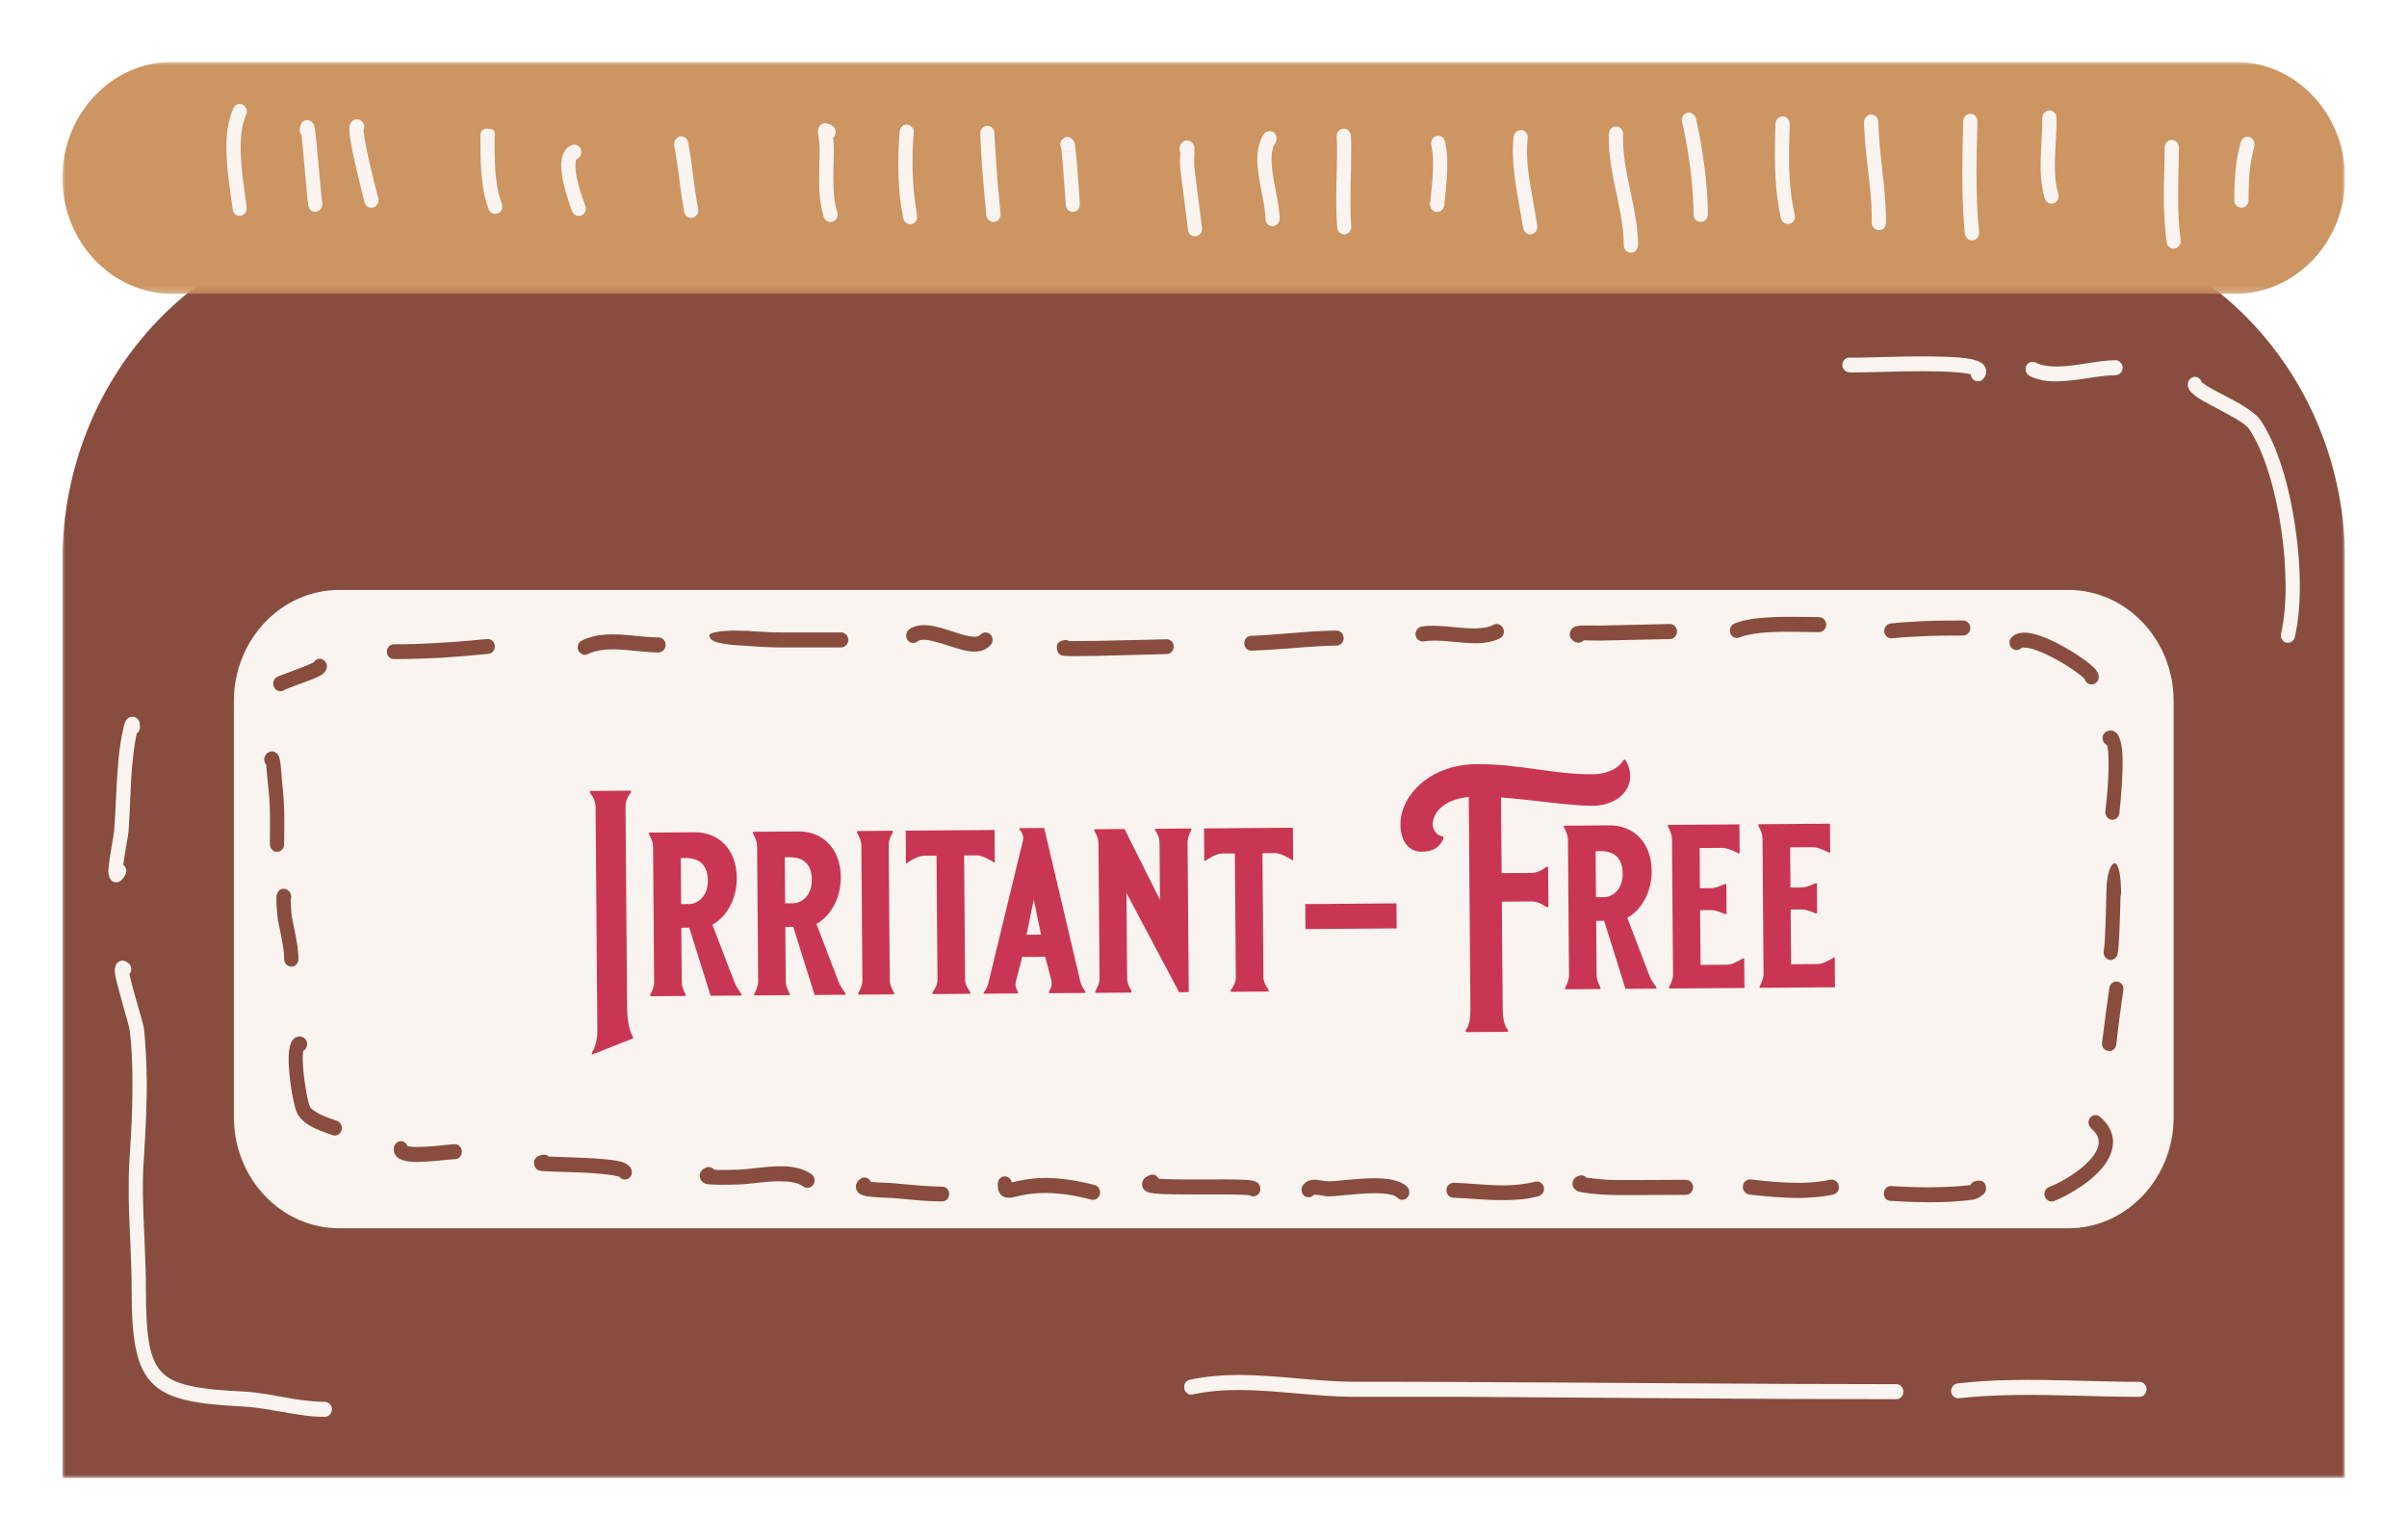
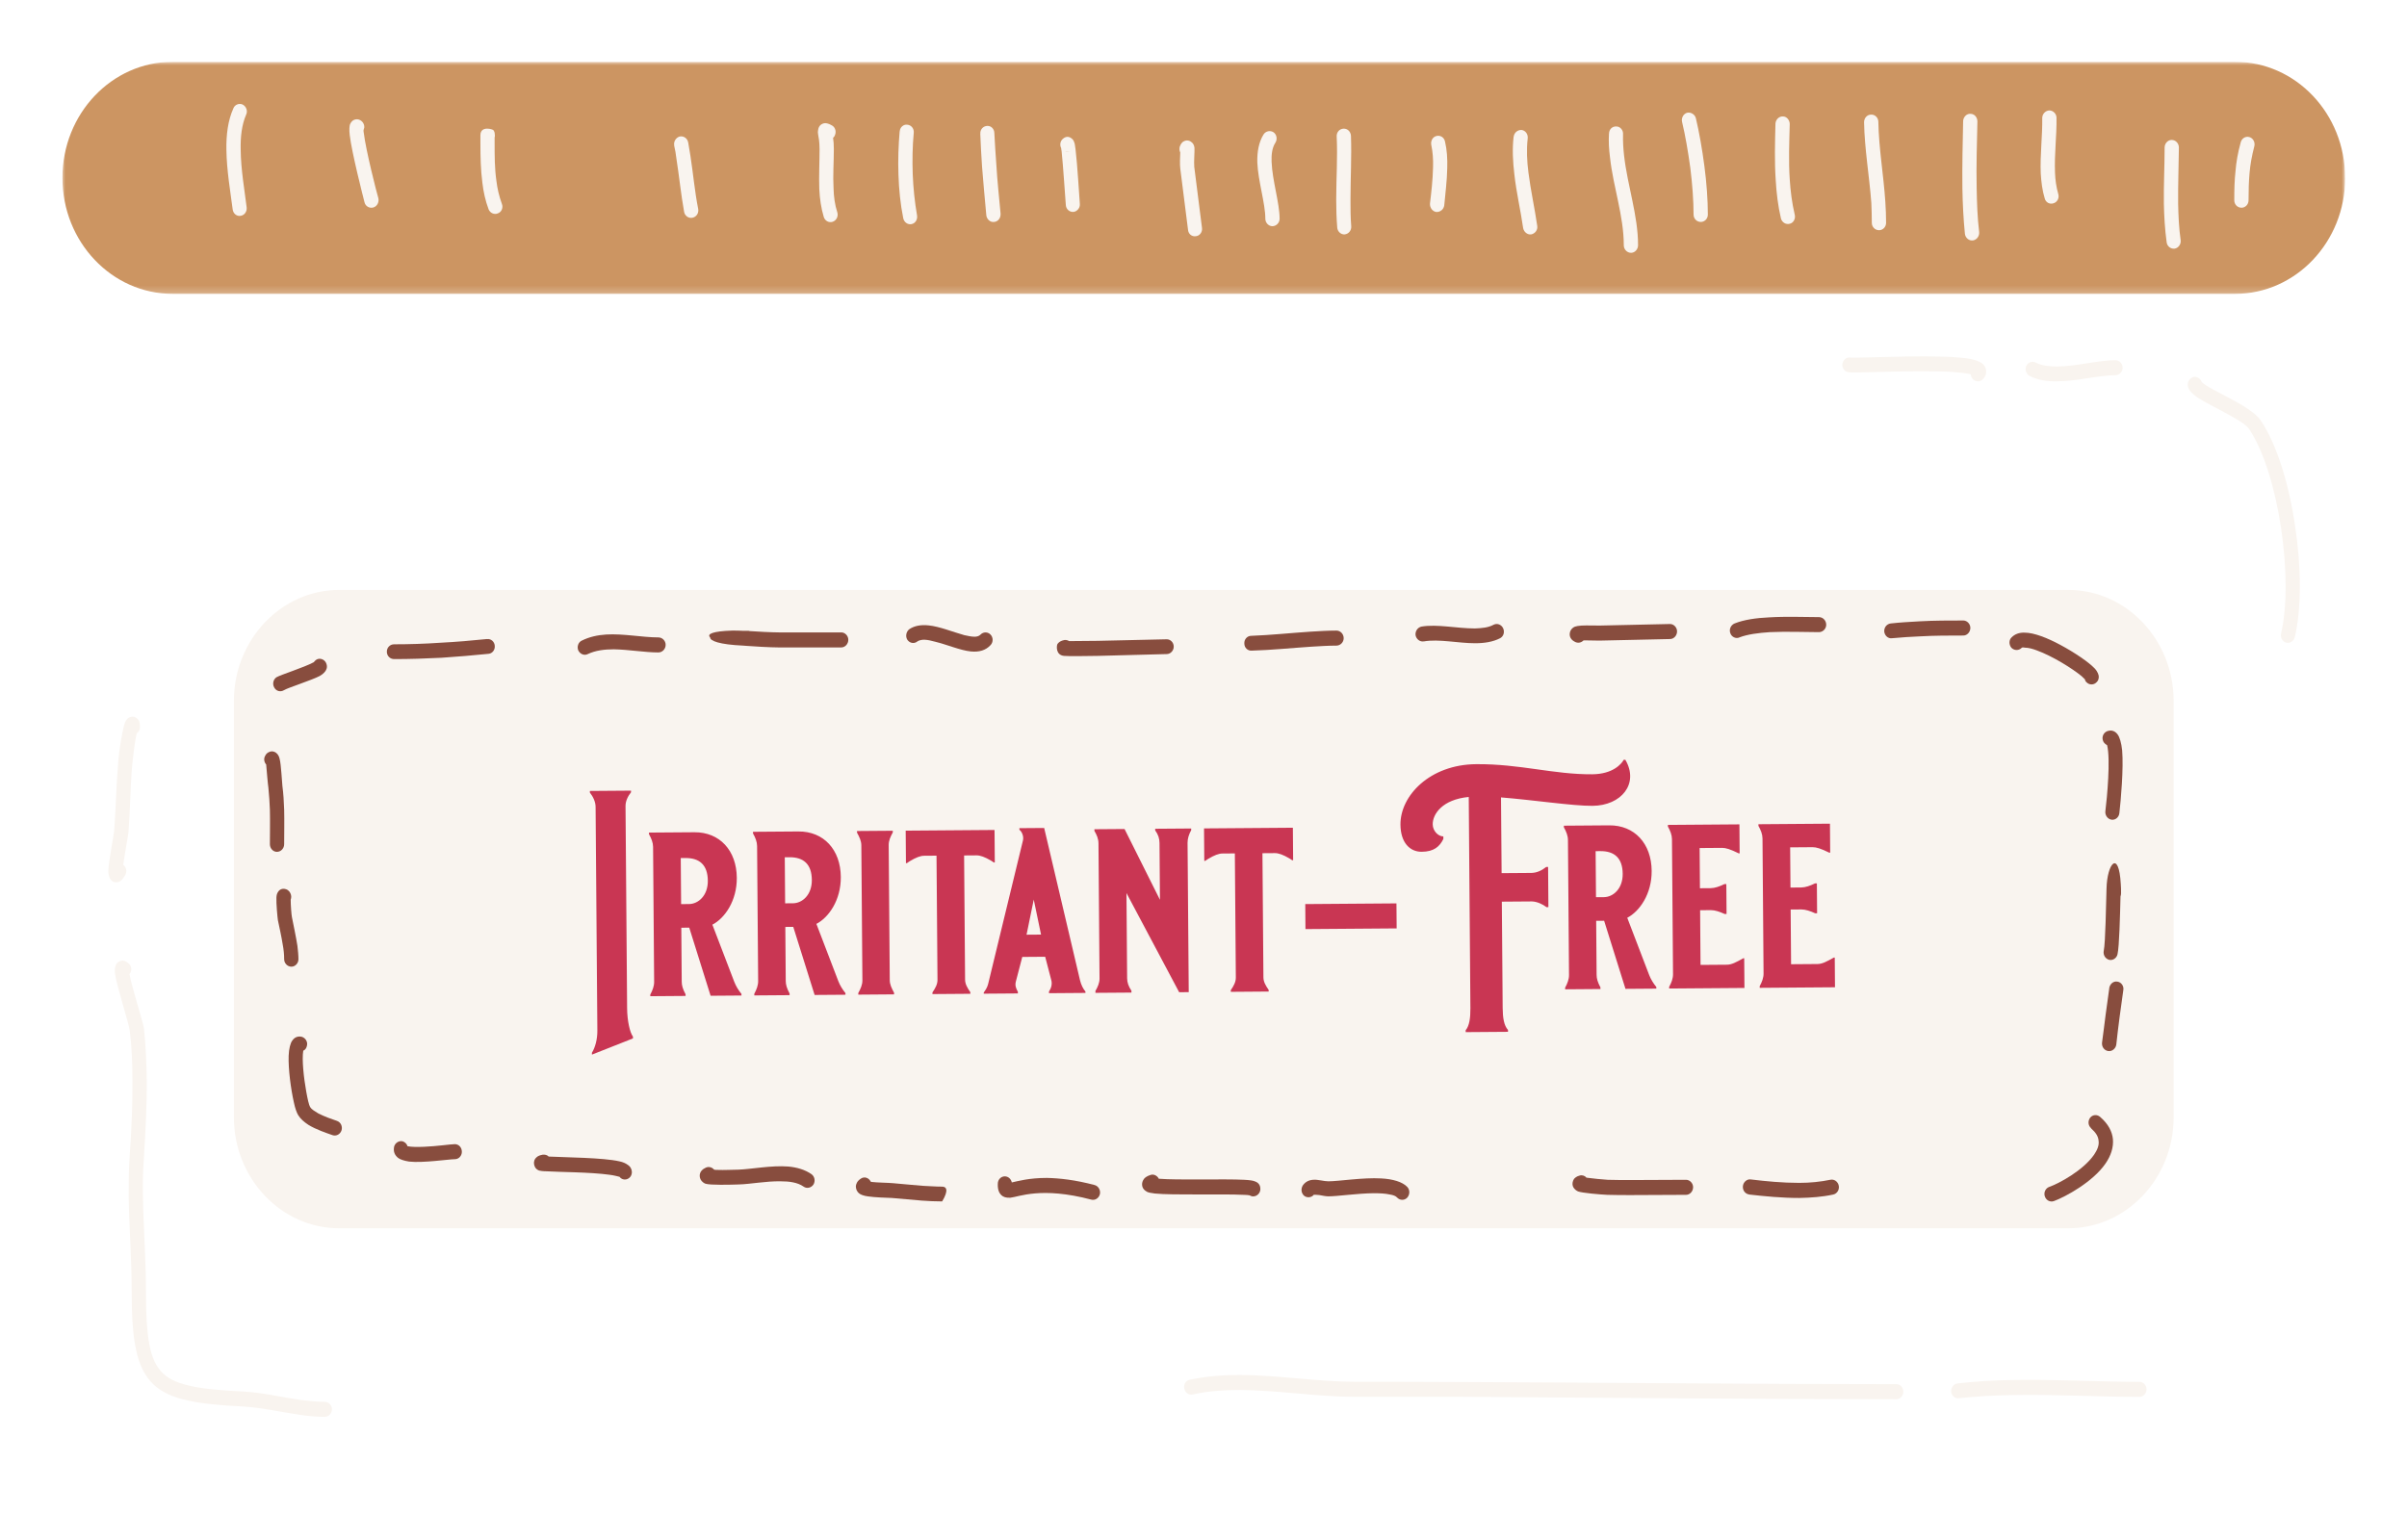
<svg xmlns="http://www.w3.org/2000/svg" width="350" height="224" viewBox="0 0 350 224" fill="none">
  <g filter="url(#filter0_d_1_181)">
    <g clip-path="url(#clip0_1_181)">
      <mask id="mask0_1_181" style="mask-type:luminance" maskUnits="userSpaceOnUse" x="9" y="28" width="332" height="183">
        <path d="M341 28.337H9V211H341V28.337Z" fill="white" />
      </mask>
      <g mask="url(#mask0_1_181)">
-         <path fill-rule="evenodd" clip-rule="evenodd" d="M341 77.552C341 50.461 320.151 28.482 294.451 28.482H55.628C29.938 28.482 9.079 50.47 9.079 77.552V211.109H341V77.552Z" fill="#884D3E" />
-       </g>
+         </g>
      <path fill-rule="evenodd" clip-rule="evenodd" d="M316.07 97.963C316.07 89.06 309.193 81.807 300.745 81.807H49.334C40.886 81.807 34.009 89.06 34.009 97.963V158.505C34.009 167.407 40.886 174.66 49.334 174.66H300.745C309.193 174.66 316.07 167.407 316.07 158.505V97.963Z" fill="#F9F4EF" />
      <path fill-rule="evenodd" clip-rule="evenodd" d="M70.805 88.951C68.622 89.179 66.329 89.37 64.037 89.489C61.784 89.644 59.492 89.716 57.308 89.716C56.725 89.716 56.251 90.172 56.251 90.792C56.251 91.411 56.725 91.867 57.308 91.867C59.561 91.867 61.853 91.794 64.185 91.675C66.478 91.521 68.809 91.329 71.033 91.101C71.576 91.065 72.011 90.527 71.942 89.917C71.902 89.343 71.398 88.878 70.815 88.96L70.805 88.951Z" fill="#884D3E" />
      <path fill-rule="evenodd" clip-rule="evenodd" d="M45.619 92.322C45.619 92.322 45.579 92.359 45.55 92.359C44.275 93.051 40.787 94.163 40.204 94.509C39.73 94.819 39.582 95.503 39.878 96.004C40.165 96.541 40.787 96.696 41.301 96.386C41.844 96.04 45.263 94.965 46.508 94.318C47.052 94.008 47.348 93.626 47.417 93.434C47.565 93.161 47.565 92.897 47.486 92.623C47.338 92.049 46.755 91.703 46.212 91.858C45.955 91.94 45.777 92.131 45.629 92.322H45.619Z" fill="#884D3E" />
      <path fill-rule="evenodd" clip-rule="evenodd" d="M38.702 107.175C38.771 107.977 38.959 110.21 39.028 110.592C39.137 111.668 39.206 112.743 39.246 113.809C39.285 115.458 39.246 117.144 39.246 118.793C39.246 119.413 39.72 119.905 40.263 119.905C40.846 119.905 41.321 119.404 41.321 118.793C41.321 117.108 41.36 115.422 41.321 113.772C41.281 112.624 41.212 111.431 41.064 110.319C40.995 109.781 40.886 107.212 40.658 106.364C40.51 105.708 40.115 105.444 39.927 105.371C39.641 105.253 39.384 105.253 39.087 105.407C38.939 105.48 38.722 105.599 38.574 105.909C38.317 106.328 38.396 106.829 38.682 107.175H38.702Z" fill="#884D3E" />
      <path fill-rule="evenodd" clip-rule="evenodd" d="M42.269 126.858C42.378 126.584 42.378 126.247 42.23 125.937C42.012 125.482 41.686 125.363 41.538 125.327C41.133 125.208 40.659 125.29 40.372 125.828C40.303 125.946 40.194 126.211 40.194 126.593C40.155 127.359 40.342 129.436 40.411 129.856C40.629 130.894 40.916 132.161 41.103 133.346C41.251 134.111 41.321 134.84 41.321 135.532C41.321 136.107 41.795 136.608 42.378 136.608C42.921 136.608 43.396 136.107 43.396 135.532C43.396 134.913 43.326 134.266 43.247 133.573C43.03 132.197 42.704 130.694 42.447 129.391C42.378 129.081 42.269 127.623 42.269 126.858ZM40.451 127.013C40.481 127.095 40.52 127.131 40.599 127.204C40.52 127.131 40.491 127.085 40.451 127.013Z" fill="#884D3E" />
      <mask id="mask1_1_181" style="mask-type:luminance" maskUnits="userSpaceOnUse" x="9" y="5" width="332" height="34">
        <path d="M341 5H9V38.797H341V5Z" fill="white" />
      </mask>
      <g mask="url(#mask1_1_181)">
        <path fill-rule="evenodd" clip-rule="evenodd" d="M341 21.867C341 12.545 333.836 4.991 324.993 4.991H25.096C16.253 4.991 9.079 12.545 9.079 21.867C9.079 31.189 16.253 38.743 25.096 38.743H324.993C333.836 38.743 341.01 31.179 341.01 21.867H341Z" fill="#CC9562" />
      </g>
      <path fill-rule="evenodd" clip-rule="evenodd" d="M33.94 11.752C33.139 13.52 32.882 15.625 32.922 17.812C32.961 20.764 33.505 23.908 33.831 26.441C33.9 27.061 34.414 27.48 34.957 27.398C35.54 27.325 35.935 26.787 35.866 26.168C35.57 23.707 35.026 20.682 34.997 17.766C34.957 15.926 35.145 14.158 35.797 12.663C36.054 12.126 35.797 11.47 35.283 11.206C34.779 10.978 34.157 11.206 33.94 11.743V11.752Z" fill="#F9F4EF" />
-       <path fill-rule="evenodd" clip-rule="evenodd" d="M43.84 15.625C44.127 17.967 44.571 24.108 44.828 25.867C44.898 26.487 45.411 26.906 45.994 26.787C46.538 26.705 46.943 26.177 46.864 25.557C46.607 23.753 46.133 17.42 45.846 15.197C45.806 14.741 45.737 14.395 45.698 14.276C45.55 13.857 45.293 13.702 45.154 13.62C44.749 13.392 44.354 13.392 43.949 13.775C43.88 13.857 43.623 14.158 43.583 14.85C43.554 15.16 43.653 15.424 43.84 15.616V15.625Z" fill="#F9F4EF" />
      <path fill-rule="evenodd" clip-rule="evenodd" d="M52.862 14.932C52.901 14.814 52.931 14.704 52.97 14.55C53.01 13.939 52.565 13.438 52.022 13.356C51.547 13.319 51.152 13.511 50.895 14.085C50.826 14.276 50.747 14.85 50.856 15.661C51.152 18.195 52.782 24.564 53.01 25.448C53.158 26.022 53.741 26.332 54.284 26.177C54.828 26.022 55.154 25.411 55.016 24.828C54.759 23.99 53.197 17.848 52.901 15.351C52.862 15.233 52.862 15.042 52.862 14.932ZM52.279 15.47C52.13 15.543 51.982 15.543 51.844 15.543C51.992 15.543 52.13 15.543 52.279 15.47Z" fill="#F9F4EF" />
      <path fill-rule="evenodd" clip-rule="evenodd" d="M71.932 15.971C71.961 15.862 71.961 15.743 71.961 15.67C71.932 15.515 71.932 15.397 71.932 15.361C71.892 15.133 71.784 14.978 71.754 14.941C71.714 14.823 69.896 14.212 69.857 15.634V16.828C69.857 18.75 69.896 20.7 70.143 22.587C70.292 23.89 70.578 25.193 71.052 26.459C71.27 26.997 71.892 27.261 72.396 27.033C72.94 26.842 73.197 26.195 72.979 25.657C72.574 24.546 72.317 23.434 72.179 22.286C71.922 20.482 71.922 18.677 71.922 16.837V15.989L71.932 15.971Z" fill="#F9F4EF" />
-       <path fill-rule="evenodd" clip-rule="evenodd" d="M83.107 17.119C82.05 17.538 81.506 18.769 81.615 20.463C81.724 22.687 82.821 25.721 83.186 26.714C83.403 27.288 84.026 27.562 84.53 27.334C85.073 27.106 85.33 26.487 85.113 25.913C84.856 25.256 84.243 23.571 83.878 21.921C83.73 21.119 83.621 20.308 83.7 19.662C83.7 19.507 83.74 19.397 83.779 19.279C83.779 19.242 83.809 19.16 83.848 19.16C84.392 18.933 84.648 18.313 84.471 17.739C84.253 17.165 83.67 16.892 83.127 17.119H83.107Z" fill="#F9F4EF" />
      <path fill-rule="evenodd" clip-rule="evenodd" d="M98.027 17.165C98.176 17.775 98.284 18.431 98.353 19.042C98.759 21.611 99.016 24.263 99.48 26.833C99.589 27.407 100.142 27.79 100.685 27.671C101.268 27.562 101.634 26.979 101.525 26.404C101.021 23.871 100.794 21.265 100.399 18.696C100.29 18.04 100.181 17.393 100.073 16.736C99.964 16.126 99.421 15.743 98.838 15.853C98.294 16.008 97.929 16.582 98.037 17.156L98.027 17.165Z" fill="#F9F4EF" />
      <path fill-rule="evenodd" clip-rule="evenodd" d="M121.139 16.044C121.208 15.962 121.317 15.889 121.356 15.771C121.643 15.233 121.505 14.586 121.03 14.276C120.408 13.893 120.012 13.893 119.825 13.93C119.39 14.039 119.024 14.313 118.955 14.969C118.916 15.087 118.916 15.279 118.955 15.506C119.024 15.889 119.173 16.618 119.173 17.693C119.173 19.616 119.064 21.566 119.133 23.489C119.202 24.91 119.39 26.25 119.785 27.562C119.963 28.136 120.546 28.446 121.09 28.254C121.633 28.063 121.929 27.453 121.752 26.878C121.386 25.767 121.238 24.573 121.208 23.425C121.099 21.502 121.248 19.589 121.248 17.702C121.248 17.046 121.208 16.518 121.139 16.053V16.044Z" fill="#F9F4EF" />
      <path fill-rule="evenodd" clip-rule="evenodd" d="M130.822 15.087C130.644 17.119 130.565 19.27 130.644 21.42C130.714 23.571 130.931 25.712 131.336 27.717C131.445 28.327 131.998 28.71 132.542 28.601C133.125 28.482 133.451 27.908 133.342 27.298C133.016 25.421 132.798 23.388 132.719 21.347C132.65 19.315 132.68 17.238 132.868 15.324C132.937 14.714 132.502 14.176 131.919 14.139C131.376 14.057 130.862 14.522 130.832 15.096L130.822 15.087Z" fill="#F9F4EF" />
      <path fill-rule="evenodd" clip-rule="evenodd" d="M142.541 15.434C142.61 17.083 142.689 18.65 142.798 20.227C142.976 22.568 143.203 24.91 143.42 27.325C143.49 27.899 144.003 28.364 144.547 28.282C145.13 28.245 145.525 27.708 145.495 27.088C145.278 24.71 145.021 22.368 144.883 20.026C144.774 18.495 144.665 16.955 144.586 15.342C144.586 14.768 144.112 14.267 143.529 14.313C142.946 14.349 142.511 14.85 142.551 15.424L142.541 15.434Z" fill="#F9F4EF" />
      <path fill-rule="evenodd" clip-rule="evenodd" d="M154.299 17.502C154.299 17.62 154.339 17.812 154.369 18.003C154.586 19.999 154.912 25.029 154.981 25.831C155.021 26.441 155.525 26.869 156.108 26.824C156.651 26.742 157.086 26.213 157.017 25.63C156.947 24.783 156.651 19.762 156.394 17.73C156.325 17.229 156.285 16.882 156.216 16.736C156.108 16.317 155.851 16.162 155.742 16.08C155.337 15.807 154.942 15.853 154.546 16.199C154.181 16.509 154.072 17.083 154.289 17.502H154.299ZM155.821 17.885C155.564 18.112 155.199 18.158 154.912 18.04C155.199 18.194 155.525 18.112 155.821 17.885Z" fill="#F9F4EF" />
      <path fill-rule="evenodd" clip-rule="evenodd" d="M171.621 18.158C171.581 18.814 171.552 20.035 171.621 20.5L172.747 29.402C172.787 30.022 173.291 30.441 173.874 30.359C174.417 30.323 174.862 29.785 174.783 29.166L173.656 20.263C173.587 19.57 173.725 17.958 173.686 17.502C173.617 16.809 173.142 16.582 172.994 16.509C172.708 16.39 172.411 16.39 172.085 16.582C172.016 16.618 171.72 16.809 171.542 17.347C171.472 17.62 171.502 17.921 171.611 18.158H171.621Z" fill="#F9F4EF" />
      <path fill-rule="evenodd" clip-rule="evenodd" d="M183.735 15.552C183.043 16.664 182.786 18.085 182.826 19.616C182.934 22.34 183.992 25.566 183.992 27.826C183.992 28.4 184.466 28.901 185.009 28.901C185.592 28.901 186.067 28.4 186.067 27.826C186.067 25.521 185.009 22.304 184.901 19.534C184.861 18.504 184.97 17.502 185.444 16.773C185.77 16.272 185.662 15.579 185.187 15.242C184.713 14.932 184.061 15.051 183.735 15.552Z" fill="#F9F4EF" />
      <path fill-rule="evenodd" clip-rule="evenodd" d="M194.367 15.862C194.515 18.887 194.298 21.958 194.298 25.029C194.298 26.368 194.337 27.753 194.446 29.102C194.485 29.676 194.989 30.141 195.533 30.095C196.116 30.022 196.521 29.521 196.481 28.91C196.373 27.644 196.373 26.341 196.373 25.038C196.373 21.93 196.55 18.823 196.442 15.752C196.402 15.133 195.928 14.677 195.345 14.714C194.762 14.75 194.327 15.251 194.367 15.862Z" fill="#F9F4EF" />
      <path fill-rule="evenodd" clip-rule="evenodd" d="M208.121 17.083C208.338 18.076 208.417 19.233 208.378 20.345C208.338 22.186 208.121 24.026 207.933 25.603C207.894 26.222 208.299 26.751 208.842 26.833C209.425 26.869 209.929 26.45 210.008 25.876C210.156 24.227 210.413 22.268 210.443 20.427C210.483 19.088 210.403 17.785 210.117 16.591C210.008 16.017 209.465 15.634 208.882 15.78C208.338 15.898 208.012 16.472 208.121 17.083Z" fill="#F9F4EF" />
      <path fill-rule="evenodd" clip-rule="evenodd" d="M220.097 15.862C219.879 17.702 219.988 19.543 220.205 21.384C220.492 23.99 221.114 26.605 221.48 29.175C221.589 29.749 222.102 30.168 222.646 30.095C223.229 29.977 223.634 29.439 223.525 28.828C223.16 26.295 222.577 23.689 222.251 21.119C222.033 19.434 221.954 17.785 222.142 16.135C222.211 15.515 221.816 14.987 221.272 14.905C220.689 14.868 220.186 15.288 220.107 15.862H220.097Z" fill="#F9F4EF" />
      <path fill-rule="evenodd" clip-rule="evenodd" d="M233.96 15.433C233.89 16.582 233.96 17.739 234.108 18.887C234.582 23.224 236.114 27.407 236.114 31.662C236.114 32.273 236.588 32.774 237.171 32.774C237.714 32.774 238.189 32.273 238.189 31.662C238.189 27.325 236.657 23.06 236.153 18.614C236.044 17.62 235.975 16.582 236.005 15.506C236.044 14.932 235.6 14.395 235.027 14.395C234.444 14.358 233.969 14.814 233.969 15.433H233.96Z" fill="#F9F4EF" />
      <path fill-rule="evenodd" clip-rule="evenodd" d="M244.592 13.748C245.066 15.707 245.461 18.049 245.787 20.418C246.084 22.796 246.261 25.211 246.261 27.206C246.261 27.826 246.736 28.282 247.319 28.282C247.862 28.282 248.336 27.826 248.336 27.206C248.336 25.102 248.159 22.605 247.833 20.145C247.506 17.648 247.072 15.197 246.597 13.201C246.449 12.627 245.866 12.281 245.323 12.399C244.779 12.554 244.453 13.165 244.592 13.739V13.748Z" fill="#F9F4EF" />
      <path fill-rule="evenodd" clip-rule="evenodd" d="M258.168 13.976C258.099 16.773 258.02 19.498 258.207 22.222C258.316 24.063 258.534 25.94 258.968 27.781C259.117 28.355 259.7 28.701 260.243 28.546C260.786 28.428 261.112 27.817 260.974 27.243C260.569 25.521 260.352 23.789 260.243 22.067C260.065 19.416 260.174 16.773 260.243 14.049C260.243 13.474 259.808 12.937 259.265 12.937C258.682 12.9 258.207 13.392 258.168 13.976Z" fill="#F9F4EF" />
      <path fill-rule="evenodd" clip-rule="evenodd" d="M271.053 13.784C271.122 17.657 271.814 21.575 272.11 25.53C272.15 26.487 272.179 27.443 272.179 28.409C272.179 29.02 272.654 29.485 273.236 29.485C273.78 29.485 274.254 29.02 274.254 28.409C274.254 27.407 274.215 26.414 274.146 25.375C273.889 21.466 273.197 17.584 273.128 13.711C273.128 13.137 272.653 12.636 272.071 12.672C271.488 12.672 271.053 13.174 271.053 13.784Z" fill="#F9F4EF" />
      <path fill-rule="evenodd" clip-rule="evenodd" d="M285.459 13.593C285.39 16.855 285.311 20.154 285.351 23.416C285.39 25.639 285.499 27.826 285.716 30.013C285.785 30.587 286.299 31.052 286.882 30.97C287.426 30.897 287.831 30.359 287.791 29.776C287.534 27.662 287.465 25.521 287.426 23.37C287.356 20.108 287.465 16.846 287.534 13.666C287.534 13.055 287.099 12.554 286.516 12.554C285.973 12.518 285.499 13.01 285.459 13.584V13.593Z" fill="#F9F4EF" />
      <path fill-rule="evenodd" clip-rule="evenodd" d="M296.961 13.174C297 15.78 296.635 18.55 296.743 21.229C296.822 22.459 296.961 23.68 297.326 24.874C297.474 25.448 298.057 25.758 298.601 25.566C299.144 25.411 299.47 24.801 299.293 24.227C299.006 23.234 298.858 22.195 298.818 21.12C298.71 18.468 299.075 15.743 299.036 13.137C299.036 12.563 298.561 12.062 297.978 12.062C297.435 12.098 296.961 12.563 296.961 13.174Z" fill="#F9F4EF" />
      <path fill-rule="evenodd" clip-rule="evenodd" d="M314.756 17.465C314.756 20.154 314.608 22.915 314.647 25.639C314.687 27.516 314.796 29.393 315.053 31.243C315.122 31.817 315.636 32.236 316.219 32.163C316.762 32.081 317.167 31.507 317.088 30.933C316.831 29.166 316.762 27.407 316.722 25.639C316.693 22.915 316.802 20.154 316.831 17.465C316.831 16.846 316.357 16.354 315.774 16.354C315.23 16.354 314.756 16.855 314.756 17.465Z" fill="#F9F4EF" />
      <path fill-rule="evenodd" clip-rule="evenodd" d="M325.823 16.7C325.388 18.276 325.171 19.579 325.062 20.919C324.914 22.222 324.884 23.561 324.884 25.138C324.884 25.748 325.358 26.213 325.941 26.213C326.485 26.213 326.959 25.748 326.959 25.138C326.959 23.644 326.999 22.377 327.107 21.147C327.216 19.917 327.433 18.696 327.799 17.274C327.947 16.7 327.621 16.08 327.068 15.935C326.524 15.78 325.971 16.126 325.823 16.7Z" fill="#F9F4EF" />
      <path fill-rule="evenodd" clip-rule="evenodd" d="M286.556 50.461C286.595 50.725 286.704 50.962 286.882 51.153C287.287 51.573 287.939 51.573 288.335 51.153C288.7 50.771 288.809 50.388 288.809 50.042C288.809 49.659 288.661 49.24 288.305 48.93C288.008 48.666 287.465 48.429 286.665 48.237C282.663 47.426 270.796 48.119 269.017 48.01C268.434 47.937 267.96 48.392 267.891 49.003C267.851 49.577 268.296 50.115 268.839 50.151C270.618 50.306 282.337 49.577 286.269 50.379C286.378 50.415 286.487 50.415 286.556 50.452V50.461Z" fill="#F9F4EF" />
      <path fill-rule="evenodd" clip-rule="evenodd" d="M295.142 50.698C296.308 51.272 297.652 51.509 299.144 51.463C301.95 51.463 305.152 50.579 307.592 50.579C308.175 50.579 308.65 50.078 308.65 49.504C308.65 48.885 308.175 48.392 307.592 48.392C305.152 48.392 301.95 49.276 299.144 49.313C297.978 49.313 296.921 49.194 296.012 48.739C295.498 48.474 294.886 48.702 294.629 49.24C294.411 49.778 294.629 50.434 295.142 50.698Z" fill="#F9F4EF" />
      <path fill-rule="evenodd" clip-rule="evenodd" d="M320.151 51.573C320.003 51.153 319.608 50.807 319.133 50.807C318.59 50.844 318.116 51.345 318.116 51.919C318.116 52.147 318.185 52.411 318.333 52.684C318.481 52.949 318.807 53.258 319.242 53.605C320.329 54.416 322.483 55.409 324.37 56.484C325.536 57.14 326.633 57.787 327.068 58.443C329.252 61.742 330.852 67.227 331.692 72.831C332.532 78.472 332.601 84.231 331.692 88.14C331.544 88.714 331.87 89.334 332.453 89.479C332.996 89.598 333.54 89.252 333.688 88.668C334.666 84.522 334.637 78.426 333.728 72.513C332.858 66.526 331.109 60.694 328.738 57.167C328.263 56.438 327.177 55.637 325.902 54.862C324.153 53.823 321.969 52.83 320.734 52.019C320.517 51.864 320.22 51.673 320.151 51.563V51.573Z" fill="#F9F4EF" />
      <path fill-rule="evenodd" clip-rule="evenodd" d="M18.832 137.674C19.197 137.255 19.158 136.599 18.792 136.216C18.387 135.797 18.031 135.715 17.804 135.715C17.478 135.751 17.221 135.87 17.004 136.098C16.855 136.289 16.608 136.79 16.717 137.592C16.974 139.433 18.753 144.918 18.861 145.875C19.158 148.253 19.256 150.668 19.256 153.092C19.296 156.773 19.108 160.5 18.861 164.063C18.713 166.058 18.713 168.054 18.713 170.05C18.782 174.615 19.148 179.144 19.148 183.745C19.148 187.235 19.296 189.96 19.731 192.065C20.205 194.48 21.045 196.174 22.349 197.405C24.681 199.591 28.643 200.248 35.343 200.585C38.07 200.74 40.807 201.387 43.534 201.778C44.769 201.97 46.004 202.088 47.21 202.088C47.793 202.088 48.267 201.587 48.267 200.977C48.267 200.402 47.793 199.901 47.21 199.901C46.083 199.901 44.957 199.783 43.791 199.637C41.024 199.254 38.228 198.562 35.461 198.407C32.368 198.252 29.898 198.061 27.922 197.641C26.104 197.259 24.721 196.721 23.733 195.801C22.715 194.844 22.092 193.495 21.737 191.655C21.341 189.623 21.223 187.053 21.223 183.754C21.223 179.153 20.857 174.588 20.788 170.013C20.748 168.091 20.788 166.177 20.936 164.218C21.154 160.573 21.371 156.81 21.341 153.092C21.302 150.559 21.193 148.062 20.936 145.611C20.828 144.727 19.227 139.815 18.822 137.665L18.832 137.674Z" fill="#F9F4EF" />
      <path fill-rule="evenodd" clip-rule="evenodd" d="M17.922 121.791C18.14 120.106 18.654 117.49 18.683 117.035C18.94 113.773 18.94 110.474 19.227 107.248C19.375 105.863 19.523 104.524 19.77 103.184C19.81 103.029 19.839 102.874 19.879 102.683C20.166 102.492 20.353 102.145 20.353 101.763C20.353 101.307 20.284 101.034 20.244 100.924C20.067 100.505 19.731 100.35 19.513 100.268C19.256 100.232 18.565 100.186 18.199 101.034C18.051 101.38 17.873 102.109 17.764 102.765C17.478 104.187 17.29 105.608 17.181 107.021C16.895 110.283 16.855 113.581 16.598 116.843C16.559 117.418 15.838 121.062 15.759 122.557C15.719 123.322 15.976 123.823 16.124 123.978C16.381 124.288 16.707 124.398 17.112 124.325C17.33 124.288 17.804 124.06 18.239 123.213C18.496 122.721 18.347 122.101 17.913 121.791H17.922Z" fill="#F9F4EF" />
      <path fill-rule="evenodd" clip-rule="evenodd" d="M173.399 198.835C175.652 198.334 177.984 198.179 180.316 198.179C185.849 198.216 191.521 199.172 196.985 199.172H212.745C233.742 199.291 254.749 199.519 275.746 199.519C276.329 199.519 276.764 199.017 276.764 198.407C276.764 197.833 276.329 197.332 275.746 197.332C254.749 197.332 233.742 197.104 212.745 197.022C207.508 196.985 202.262 196.985 196.985 196.985C191.709 196.985 185.849 196.029 180.316 195.992C177.846 195.992 175.405 196.184 173.004 196.685C172.421 196.803 172.095 197.377 172.204 197.951C172.312 198.571 172.856 198.954 173.399 198.835Z" fill="#F9F4EF" />
      <path fill-rule="evenodd" clip-rule="evenodd" d="M284.876 199.373C287.426 199.099 290.044 198.954 292.662 198.917C298.808 198.799 305.033 199.181 311.11 199.181C311.654 199.181 312.128 198.68 312.128 198.07C312.128 197.496 311.654 196.994 311.11 196.994C304.994 196.994 298.769 196.612 292.623 196.73C289.925 196.767 287.267 196.922 284.619 197.231C284.076 197.304 283.671 197.842 283.71 198.416C283.779 199.036 284.293 199.455 284.876 199.373Z" fill="#F9F4EF" />
      <path fill-rule="evenodd" clip-rule="evenodd" d="M44.087 148.836C44.374 148.718 44.562 148.454 44.631 148.107C44.779 147.533 44.413 146.959 43.87 146.804C43.326 146.695 42.852 146.841 42.487 147.378C42.23 147.725 42.012 148.527 41.973 149.565C41.904 151.488 42.299 154.44 42.734 156.354C42.911 157.238 43.168 157.885 43.356 158.195C43.682 158.732 44.196 159.188 44.848 159.616C45.974 160.309 47.467 160.801 48.346 161.111C48.889 161.302 49.472 160.992 49.66 160.418C49.838 159.844 49.551 159.233 49.008 159.042C48.316 158.814 47.219 158.422 46.31 157.967C45.807 157.657 45.332 157.393 45.115 157.046C44.898 156.7 44.72 155.816 44.532 154.787C44.166 152.755 43.88 150.103 44.097 148.836H44.087Z" fill="#884D3E" />
      <path fill-rule="evenodd" clip-rule="evenodd" d="M59.264 162.733C59.156 162.386 58.899 162.122 58.533 162.004C57.99 161.885 57.407 162.268 57.298 162.842C57.189 163.498 57.367 163.99 57.881 164.418C58.168 164.646 58.751 164.837 59.482 164.956C61.517 165.184 65.302 164.61 66.141 164.61C66.725 164.61 67.159 164.108 67.159 163.534C67.159 162.915 66.725 162.423 66.141 162.423C65.559 162.423 63.523 162.732 61.666 162.805C60.717 162.842 59.847 162.842 59.264 162.723V162.733Z" fill="#884D3E" />
      <path fill-rule="evenodd" clip-rule="evenodd" d="M85.469 91.138C86.595 90.6 87.909 90.445 89.253 90.445C91.437 90.482 93.769 90.901 95.735 90.901C96.318 90.901 96.792 90.4 96.792 89.789C96.792 89.215 96.318 88.714 95.735 88.714C93.403 88.714 90.636 88.14 88.127 88.295C86.852 88.377 85.686 88.641 84.599 89.179C84.085 89.406 83.868 90.063 84.085 90.6C84.342 91.138 84.955 91.402 85.469 91.138Z" fill="#884D3E" />
      <path fill-rule="evenodd" clip-rule="evenodd" d="M106.505 87.721C103.63 87.803 102.75 88.222 103.264 88.714C103.225 89.215 104.608 89.753 108.066 89.908C108.215 89.908 108.392 89.944 108.541 89.944C109.341 90.017 112.108 90.172 113.234 90.172H122.335C122.878 90.172 123.352 89.671 123.352 89.06C123.352 88.486 122.878 87.985 122.335 87.985H113.234C112.256 87.985 109.993 87.867 109.015 87.794C108.906 87.757 108.837 87.757 108.758 87.757H108.066C107.483 87.721 106.98 87.721 106.505 87.721Z" fill="#884D3E" />
      <path fill-rule="evenodd" clip-rule="evenodd" d="M133.332 89.334C134.024 88.869 134.933 89.06 135.95 89.334C137.699 89.753 139.626 90.6 141.158 90.755C142.363 90.874 143.341 90.6 144.033 89.835C144.438 89.416 144.438 88.723 144.033 88.304C143.638 87.885 142.976 87.885 142.581 88.304C142.363 88.532 142.037 88.614 141.711 88.614C141.237 88.614 140.762 88.495 140.219 88.386C138.549 87.921 136.612 87.119 135.012 86.964C133.955 86.855 133.006 87.001 132.245 87.502C131.771 87.848 131.632 88.532 131.919 89.033C132.245 89.534 132.868 89.68 133.342 89.343L133.332 89.334Z" fill="#884D3E" />
      <path fill-rule="evenodd" clip-rule="evenodd" d="M155.456 89.252C155.278 89.133 155.021 89.06 154.764 89.097C154.003 89.252 153.786 89.634 153.746 89.716C153.637 89.944 153.489 91.284 154.724 91.402C155.525 91.484 158.44 91.402 159.606 91.402L169.654 91.138C170.198 91.138 170.672 90.637 170.672 90.063C170.672 89.443 170.198 88.987 169.654 88.987L159.606 89.215C158.657 89.215 156.582 89.252 155.456 89.252Z" fill="#884D3E" />
      <path fill-rule="evenodd" clip-rule="evenodd" d="M181.996 90.637C184.911 90.555 187.786 90.254 190.691 90.063C191.926 89.99 193.132 89.908 194.327 89.908C194.91 89.908 195.384 89.407 195.384 88.832C195.384 88.213 194.91 87.721 194.327 87.721C193.092 87.721 191.817 87.803 190.582 87.876C187.707 88.067 184.792 88.377 181.917 88.486C181.373 88.486 180.899 88.987 180.938 89.598C180.938 90.208 181.413 90.673 181.996 90.637Z" fill="#884D3E" />
      <path fill-rule="evenodd" clip-rule="evenodd" d="M207.034 89.297C209.218 88.914 212.024 89.561 214.494 89.561C215.838 89.561 217.083 89.37 218.13 88.832C218.644 88.559 218.822 87.912 218.565 87.374C218.308 86.837 217.696 86.609 217.182 86.873C216.421 87.292 215.472 87.374 214.455 87.411C211.905 87.411 208.961 86.755 206.708 87.138C206.125 87.256 205.759 87.83 205.838 88.404C205.947 88.978 206.491 89.397 207.034 89.288V89.297Z" fill="#884D3E" />
      <path fill-rule="evenodd" clip-rule="evenodd" d="M230.215 89.179C230.215 89.179 230.284 89.142 230.363 89.142C231.094 89.142 232.072 89.179 232.586 89.179L242.843 88.951C243.386 88.951 243.86 88.45 243.86 87.839C243.86 87.265 243.386 86.764 242.843 86.764L232.586 86.992C231.964 86.992 230.768 86.955 229.968 86.992C229.533 87.028 229.207 87.074 229.019 87.147C228.545 87.338 228.367 87.684 228.288 87.958C228.219 88.222 228.14 88.951 229.049 89.379C229.454 89.57 229.889 89.498 230.215 89.188V89.179Z" fill="#884D3E" />
      <path fill-rule="evenodd" clip-rule="evenodd" d="M252.921 88.714C254.117 88.258 255.688 88.058 257.358 87.948C259.828 87.83 262.526 87.948 264.492 87.948C265.075 87.948 265.549 87.447 265.549 86.873C265.549 86.263 265.075 85.762 264.492 85.762C262.486 85.762 259.759 85.643 257.249 85.798C255.362 85.88 253.573 86.144 252.23 86.682C251.686 86.91 251.39 87.529 251.607 88.103C251.785 88.641 252.407 88.951 252.921 88.723V88.714Z" fill="#884D3E" />
      <path fill-rule="evenodd" clip-rule="evenodd" d="M275.124 88.832C276.507 88.714 277.89 88.605 279.234 88.559C281.309 88.441 283.424 88.441 285.489 88.441C286.032 88.441 286.507 87.939 286.507 87.329C286.507 86.755 286.032 86.254 285.489 86.254C283.384 86.254 281.27 86.254 279.155 86.372C277.732 86.454 276.319 86.527 274.936 86.682C274.353 86.755 273.948 87.256 273.987 87.876C274.066 88.486 274.57 88.915 275.114 88.832H275.124Z" fill="#884D3E" />
      <path fill-rule="evenodd" clip-rule="evenodd" d="M303.146 94.783C303.186 94.938 303.255 95.129 303.403 95.238C303.798 95.657 304.46 95.657 304.855 95.238C305.073 95.047 305.182 94.783 305.182 94.427C305.182 94.2 305.033 93.662 304.519 93.161C303.759 92.359 301.723 90.937 299.569 89.789C297.712 88.787 295.745 88.022 294.431 88.022C293.591 87.985 292.979 88.249 292.534 88.678C292.099 89.06 292.099 89.753 292.465 90.208C292.86 90.628 293.522 90.673 293.957 90.245C294.065 90.126 294.253 90.172 294.471 90.208C294.945 90.208 295.528 90.363 296.14 90.591C298.472 91.439 301.348 93.243 302.692 94.355C302.84 94.509 303.018 94.664 303.126 94.774L303.146 94.783Z" fill="#884D3E" />
      <path fill-rule="evenodd" clip-rule="evenodd" d="M306.357 104.369L306.397 104.405C306.901 106.437 306.397 111.968 306.14 114C306.071 114.574 306.466 115.148 307.049 115.23C307.593 115.303 308.106 114.884 308.176 114.274C308.393 112.397 308.798 107.786 308.581 105.143C308.472 104.068 308.215 103.221 307.929 102.838C307.563 102.337 307.089 102.182 306.585 102.3C306.002 102.419 305.636 102.993 305.745 103.567C305.814 103.95 306.071 104.223 306.367 104.369H306.357Z" fill="#884D3E" />
      <path fill-rule="evenodd" clip-rule="evenodd" d="M308.353 126.357C308.393 126.238 308.422 126.083 308.422 125.937C308.422 125.436 308.422 125.017 308.383 124.598C308.096 119.495 306.387 121.609 306.308 125.254C306.239 127.368 306.16 133.118 305.903 134.311C305.794 134.886 306.12 135.46 306.703 135.615C307.247 135.733 307.8 135.35 307.909 134.776C308.166 133.701 308.274 129.063 308.343 126.375L308.353 126.357Z" fill="#884D3E" />
      <path fill-rule="evenodd" clip-rule="evenodd" d="M306.713 139.706C306.535 141.009 306.348 142.358 306.17 143.661C305.992 145 305.844 146.349 305.656 147.652C305.587 148.262 305.982 148.8 306.565 148.882C307.108 148.955 307.652 148.536 307.731 147.925C307.879 146.622 308.017 145.319 308.205 143.97C308.383 142.667 308.571 141.364 308.749 140.016C308.857 139.442 308.462 138.868 307.909 138.786C307.326 138.667 306.822 139.095 306.703 139.706H306.713Z" fill="#884D3E" />
      <path fill-rule="evenodd" clip-rule="evenodd" d="M304.055 160.117C304.747 160.728 305.112 161.302 305.152 161.922C305.261 162.614 304.934 163.307 304.5 163.954C302.899 166.259 299.401 168.136 297.988 168.637C297.445 168.829 297.148 169.439 297.336 170.013C297.524 170.587 298.097 170.897 298.65 170.706C300.33 170.095 304.332 167.908 306.15 165.257C306.95 164.109 307.345 162.878 307.237 161.685C307.128 160.61 306.585 159.498 305.379 158.459C304.944 158.076 304.292 158.113 303.927 158.577C303.561 159.07 303.63 159.726 304.075 160.108L304.055 160.117Z" fill="#884D3E" />
      <path fill-rule="evenodd" clip-rule="evenodd" d="M90.093 167.179C90.379 167.562 90.893 167.68 91.328 167.444C91.842 167.179 92.02 166.523 91.763 165.986C91.694 165.794 91.506 165.566 91.249 165.411C90.992 165.22 90.597 165.029 90.053 164.919C87.722 164.382 82.159 164.345 79.787 164.227C79.57 163.999 79.244 163.917 78.918 163.954C78.483 164.036 78.266 164.145 78.157 164.227C77.653 164.573 77.613 165.029 77.653 165.302C77.692 165.566 77.801 166.031 78.384 166.259C78.532 166.295 78.898 166.368 79.441 166.368C81.299 166.487 85.844 166.487 88.581 166.869C89.243 166.942 89.925 167.134 90.113 167.179H90.093Z" fill="#884D3E" />
      <path fill-rule="evenodd" clip-rule="evenodd" d="M103.847 166.141C103.561 165.794 103.086 165.639 102.652 165.831C101.594 166.286 101.703 167.097 101.812 167.407C101.881 167.635 102.108 167.981 102.573 168.173C103.235 168.4 106.209 168.328 107.454 168.282C109.055 168.246 111.386 167.79 113.491 167.826C114.766 167.826 115.971 167.981 116.841 168.592C117.315 168.938 117.967 168.783 118.293 168.282C118.58 167.79 118.471 167.134 117.997 166.788C117.048 166.131 115.892 165.794 114.618 165.676C112.177 165.485 109.302 166.059 107.375 166.131C106.644 166.131 105.3 166.213 104.282 166.168C104.134 166.168 103.986 166.168 103.847 166.131V166.141Z" fill="#884D3E" />
-       <path fill-rule="evenodd" clip-rule="evenodd" d="M126.633 167.908C126.633 167.908 126.633 167.835 126.593 167.835C126.307 167.298 125.684 167.106 125.21 167.416C124.587 167.799 124.479 168.264 124.449 168.528C124.449 168.911 124.558 169.293 124.953 169.603C125.131 169.758 125.615 169.949 126.228 170.022C127.245 170.177 128.886 170.214 129.686 170.25C131.138 170.369 132.601 170.514 134.053 170.633C135.041 170.706 136.02 170.751 136.998 170.751C137.581 170.751 138.016 170.296 138.016 169.676C138.016 169.056 137.581 168.601 136.998 168.601C136.049 168.601 135.101 168.519 134.162 168.482C132.739 168.373 131.287 168.218 129.864 168.1C129.103 168.027 127.611 168.027 126.623 167.908H126.633Z" fill="#884D3E" />
+       <path fill-rule="evenodd" clip-rule="evenodd" d="M126.633 167.908C126.633 167.908 126.633 167.835 126.593 167.835C126.307 167.298 125.684 167.106 125.21 167.416C124.587 167.799 124.479 168.264 124.449 168.528C124.449 168.911 124.558 169.293 124.953 169.603C125.131 169.758 125.615 169.949 126.228 170.022C127.245 170.177 128.886 170.214 129.686 170.25C131.138 170.369 132.601 170.514 134.053 170.633C135.041 170.706 136.02 170.751 136.998 170.751C138.016 169.056 137.581 168.601 136.998 168.601C136.049 168.601 135.101 168.519 134.162 168.482C132.739 168.373 131.287 168.218 129.864 168.1C129.103 168.027 127.611 168.027 126.623 167.908H126.633Z" fill="#884D3E" />
      <path fill-rule="evenodd" clip-rule="evenodd" d="M147.126 167.99C147.017 167.489 146.612 167.106 146.108 167.106C145.565 167.106 145.09 167.562 145.09 168.182C145.051 169.066 145.308 169.558 145.594 169.831C145.881 170.104 146.286 170.25 146.908 170.214C148.144 170.095 151.385 168.564 158.667 170.487C159.21 170.642 159.793 170.296 159.941 169.676C160.05 169.102 159.724 168.528 159.181 168.373C156.305 167.608 154.013 167.371 152.224 167.334C149.606 167.334 148.035 167.799 147.126 167.99Z" fill="#884D3E" />
      <path fill-rule="evenodd" clip-rule="evenodd" d="M181.699 169.867C181.848 169.949 182.025 170.022 182.213 170.022C182.796 170.022 183.27 169.53 183.27 168.947C183.27 168.601 183.162 168.063 182.47 167.835C182.213 167.717 181.67 167.644 180.909 167.607C177.994 167.453 171.334 167.68 168.498 167.453C168.281 166.997 167.738 166.724 167.263 166.915C166.759 167.07 166.502 167.298 166.394 167.416C166.137 167.726 166.068 168.027 166.068 168.264C166.068 168.528 166.137 168.765 166.325 168.993C166.433 169.111 166.542 169.22 166.759 169.339C166.937 169.448 167.342 169.53 167.925 169.603C170.514 169.867 177.757 169.64 180.81 169.794C181.176 169.794 181.541 169.831 181.719 169.867H181.699Z" fill="#884D3E" />
      <path fill-rule="evenodd" clip-rule="evenodd" d="M191.057 169.786C191.136 169.786 191.57 169.786 191.817 169.822C192.292 169.904 192.766 170.013 193.161 170.013C194.475 170.013 197.272 169.594 199.712 169.558C200.592 169.558 201.422 169.594 202.113 169.749C202.548 169.822 202.953 169.94 203.171 170.205C203.576 170.624 204.228 170.624 204.623 170.205C205.028 169.749 205.028 169.057 204.623 168.637C203.931 167.908 202.509 167.489 200.839 167.407C198.181 167.252 194.693 167.826 193.161 167.826C192.509 167.826 191.669 167.562 191.017 167.599C190.365 167.635 189.851 167.863 189.456 168.4C189.13 168.902 189.199 169.549 189.634 169.931C190.068 170.278 190.721 170.196 191.047 169.776L191.057 169.786Z" fill="#884D3E" />
-       <path fill-rule="evenodd" clip-rule="evenodd" d="M211.322 170.214C213.723 170.296 216.204 170.596 218.674 170.56C220.383 170.56 222.093 170.441 223.733 169.986C224.276 169.831 224.612 169.257 224.494 168.683C224.345 168.109 223.762 167.726 223.219 167.881C221.727 168.264 220.195 168.419 218.634 168.419C216.233 168.419 213.753 168.109 211.392 168.036C210.848 168.036 210.334 168.491 210.334 169.075C210.295 169.685 210.769 170.186 211.312 170.223L211.322 170.214Z" fill="#884D3E" />
      <path fill-rule="evenodd" clip-rule="evenodd" d="M230.689 167.298C230.472 167.024 230.067 166.879 229.711 166.988C229.197 167.106 228.98 167.371 228.871 167.489C228.654 167.835 228.614 168.182 228.693 168.482C228.762 168.71 228.95 169.056 229.454 169.293C230.037 169.521 232.655 169.749 233.713 169.794C234.879 169.831 236.005 169.831 237.171 169.831C239.829 169.831 242.517 169.794 245.175 169.794C245.718 169.794 246.192 169.293 246.192 168.683C246.192 168.109 245.718 167.608 245.175 167.608C242.517 167.608 239.819 167.644 237.171 167.644C236.045 167.644 234.918 167.644 233.782 167.608C233.13 167.571 231.529 167.416 230.689 167.298Z" fill="#884D3E" />
      <path fill-rule="evenodd" clip-rule="evenodd" d="M254.344 169.749C256.636 170.013 259.146 170.25 261.626 170.25C263.336 170.214 265.015 170.095 266.577 169.749C267.12 169.631 267.486 169.057 267.377 168.482C267.268 167.872 266.715 167.489 266.172 167.599C264.719 167.899 263.187 168.054 261.626 168.054C259.225 168.054 256.785 167.826 254.561 167.553C254.018 167.48 253.504 167.936 253.435 168.51C253.366 169.129 253.761 169.658 254.344 169.74V169.749Z" fill="#884D3E" />
-       <path fill-rule="evenodd" clip-rule="evenodd" d="M286.487 168.373C284.995 168.564 283.463 168.637 281.971 168.674C279.639 168.756 277.278 168.637 274.985 168.519C274.442 168.482 273.928 168.938 273.928 169.558C273.889 170.132 274.323 170.669 274.877 170.669C277.238 170.824 279.61 170.897 282.011 170.861C283.611 170.824 285.212 170.706 286.783 170.514C287.653 170.396 288.344 169.822 288.562 169.558C288.819 169.175 288.819 168.829 288.779 168.637C288.71 168.218 288.522 167.872 288.018 167.753C287.91 167.717 287.504 167.635 286.892 167.945C286.714 168.063 286.605 168.172 286.497 168.364L286.487 168.373Z" fill="#884D3E" />
    </g>
    <path d="M91.757 111.241C91.319 111.788 90.951 112.505 90.957 113.253L91.188 142.662C91.202 144.464 91.59 146.195 92.036 146.77L92.038 147.042L86.073 149.399L86.07 149.127C86.54 148.375 86.871 147.183 86.861 145.925L86.605 113.354C86.6 112.64 86.254 111.895 85.773 111.286L85.771 111.048L91.755 111.003L91.757 111.241ZM107.816 140.803L103.328 140.837L100.224 130.932L99.068 130.94L99.13 138.794C99.134 139.338 99.274 139.847 99.689 140.626L99.69 140.864L94.557 140.903L94.555 140.665C94.89 140.05 95.123 139.436 95.118 138.824L94.964 119.173C94.959 118.561 94.716 117.951 94.371 117.341L94.37 117.103L100.965 117.054C104.637 117.026 107.106 119.693 107.138 123.671C107.164 127.037 105.382 129.567 103.587 130.498L106.781 138.838C107.024 139.449 107.368 140.024 107.814 140.565L107.816 140.803ZM100.197 127.498C101.523 127.488 102.942 126.287 102.925 124.111C102.907 121.799 101.709 120.788 99.669 120.804L98.989 120.809L99.041 127.507L100.197 127.498ZM122.94 140.689L118.453 140.722L115.349 130.818L114.193 130.826L114.254 138.68C114.259 139.224 114.399 139.733 114.813 140.512L114.815 140.75L109.681 140.789L109.679 140.551C110.014 139.936 110.247 139.322 110.243 138.71L110.088 119.059C110.083 118.447 109.841 117.837 109.496 117.227L109.494 116.989L116.09 116.94C119.762 116.912 122.231 119.579 122.262 123.557C122.288 126.923 120.506 129.453 118.711 130.384L121.905 138.724C122.148 139.335 122.492 139.91 122.939 140.451L122.94 140.689ZM115.322 127.384C116.648 127.374 118.066 126.173 118.049 123.997C118.031 121.685 116.833 120.674 114.793 120.689L114.113 120.695L114.166 127.392L115.322 127.384ZM124.618 116.875L129.82 116.836L129.822 117.074C129.487 117.689 129.219 118.269 129.224 118.915L129.379 138.566C129.384 139.212 129.66 139.754 130.005 140.397L130.007 140.635L124.805 140.675L124.803 140.437C125.138 139.822 125.406 139.242 125.401 138.596L125.246 118.945C125.241 118.299 124.965 117.757 124.62 117.113L124.618 116.875ZM141.096 140.552L135.588 140.593L135.586 140.355C136.023 139.706 136.325 139.16 136.32 138.514L136.178 120.46L134.376 120.474C133.832 120.478 133.188 120.721 132.274 121.272L131.869 121.547L131.733 121.548L131.695 116.822L144.615 116.724L144.652 121.45L144.516 121.451L144.106 121.182C143.184 120.645 142.536 120.412 141.992 120.416L140.19 120.43L140.332 138.483C140.337 139.129 140.647 139.671 141.094 140.314L141.096 140.552ZM148.229 116.459L151.833 116.432L157.039 138.561C157.215 139.274 157.491 139.816 157.834 140.221L157.836 140.425L152.532 140.465L152.53 140.227C152.866 139.715 153.031 139.135 152.857 138.525L151.98 135.165L148.648 135.19L147.724 138.734C147.559 139.347 147.732 139.753 148.008 140.261L148.01 140.499L143.046 140.537L143.045 140.367C143.314 139.991 143.549 139.649 143.681 139.138L148.753 118.223C148.884 117.61 148.573 116.932 148.231 116.697L148.229 116.459ZM150.317 126.848L149.269 131.956L151.377 131.94L150.317 126.848ZM167.974 116.548L173.21 116.509L173.212 116.747C172.877 117.361 172.678 117.975 172.682 118.587L172.853 140.312L171.459 140.322L163.798 125.896L163.895 138.305C163.9 138.917 164.108 139.494 164.521 140.103L164.523 140.375L159.288 140.414L159.285 140.142C159.621 139.562 159.888 138.948 159.883 138.336L159.729 118.684C159.723 117.97 159.481 117.462 159.136 116.853L159.135 116.615L163.52 116.582L168.667 126.879L168.603 118.617C168.598 117.971 168.423 117.395 167.976 116.786L167.974 116.548ZM184.477 140.224L178.969 140.266L178.967 140.028C179.404 139.379 179.706 138.832 179.701 138.186L179.559 120.133L177.757 120.146C177.213 120.15 176.569 120.393 175.655 120.944L175.249 121.219L175.113 121.22L175.076 116.495L187.996 116.397L188.033 121.123L187.897 121.124L187.487 120.855C186.565 120.318 185.917 120.085 185.373 120.089L183.571 120.103L183.713 138.156C183.718 138.802 184.028 139.344 184.475 139.986L184.477 140.224ZM189.798 127.502L203.057 127.402L203.086 131.04L189.826 131.14L189.798 127.502ZM236.341 106.512C238.374 109.999 235.747 113.181 231.565 113.212C228.709 113.234 222.956 112.359 218.261 111.987L218.348 123.002L222.666 122.97C223.448 122.964 224.193 122.618 224.835 122.103L225.107 122.101L225.153 127.949L224.881 127.951C224.3 127.513 223.515 127.145 222.766 127.117L218.38 127.15L218.502 142.62C218.513 144.048 218.692 145.168 219.275 145.81L219.277 146.082L213.123 146.128L213.121 145.856C213.66 145.206 213.821 144.083 213.81 142.655L213.569 111.92C209.729 112.289 208.318 114.408 208.33 115.904C208.337 116.856 209.126 117.666 209.874 117.66L209.877 118.034C209.341 119.126 208.531 119.88 206.729 119.894C205.029 119.907 203.659 118.591 203.638 115.939C203.605 111.757 207.887 107.203 214.653 107.152C221.045 107.103 225.92 108.665 231.529 108.622C234.555 108.599 235.801 107.094 236.103 106.514L236.341 106.512ZM240.847 139.799L236.359 139.833L233.255 129.928L232.099 129.937L232.161 137.79C232.165 138.334 232.305 138.843 232.719 139.622L232.721 139.86L227.587 139.899L227.585 139.661C227.92 139.046 228.154 138.433 228.149 137.821L227.994 118.169C227.99 117.557 227.747 116.947 227.402 116.338L227.4 116.1L233.996 116.05C237.668 116.022 240.137 118.69 240.168 122.668C240.195 126.033 238.412 128.563 236.618 129.495L239.811 137.835C240.054 138.445 240.399 139.02 240.845 139.561L240.847 139.799ZM233.228 126.494C234.554 126.484 235.973 125.283 235.955 123.107C235.937 120.795 234.739 119.784 232.699 119.8L232.019 119.805L232.072 126.503L233.228 126.494ZM252.825 120.124C251.596 119.521 250.949 119.322 250.405 119.326L247.141 119.351L247.187 125.199L248.751 125.187C249.363 125.182 250.041 124.939 250.752 124.594L251.024 124.592L251.058 128.944L250.786 128.946C250.07 128.611 249.354 128.378 248.776 128.383L247.212 128.395L247.274 136.35L251.116 136.321C251.796 136.316 252.44 135.971 253.489 135.385L253.625 135.384L253.659 139.702L242.711 139.785L242.709 139.547C243.045 138.932 243.278 138.319 243.273 137.707L243.119 118.055C243.114 117.443 242.871 116.833 242.526 116.224L242.524 115.986L252.928 115.907L252.961 120.123L252.825 120.124ZM265.991 120.025C264.762 119.422 264.114 119.223 263.57 119.227L260.306 119.251L260.352 125.099L261.916 125.087C262.528 125.083 263.206 124.84 263.918 124.494L264.19 124.492L264.224 128.844L263.952 128.846C263.235 128.512 262.519 128.279 261.941 128.283L260.377 128.295L260.44 136.251L264.282 136.222C264.962 136.217 265.605 135.872 266.654 135.286L266.79 135.285L266.824 139.603L255.877 139.685L255.875 139.447C256.21 138.833 256.443 138.219 256.438 137.607L256.284 117.956C256.279 117.344 256.036 116.734 255.692 116.124L255.69 115.886L266.093 115.808L266.127 120.024L265.991 120.025Z" fill="#C93653" />
  </g>
  <defs>
    <filter id="filter0_d_1_181" x="0" y="0" width="350" height="224" filterUnits="userSpaceOnUse" color-interpolation-filters="sRGB">
      <feFlood flood-opacity="0" result="BackgroundImageFix" />
      <feColorMatrix in="SourceAlpha" type="matrix" values="0 0 0 0 0 0 0 0 0 0 0 0 0 0 0 0 0 0 127 0" result="hardAlpha" />
      <feOffset dy="4" />
      <feGaussianBlur stdDeviation="4.5" />
      <feComposite in2="hardAlpha" operator="out" />
      <feColorMatrix type="matrix" values="0 0 0 0 0 0 0 0 0 0 0 0 0 0 0 0 0 0 0.25 0" />
      <feBlend mode="normal" in2="BackgroundImageFix" result="effect1_dropShadow_1_181" />
      <feBlend mode="normal" in="SourceGraphic" in2="effect1_dropShadow_1_181" result="shape" />
    </filter>
    <clipPath id="clip0_1_181">
      <rect width="332" height="206" fill="white" transform="translate(9 5)" />
    </clipPath>
  </defs>
</svg>